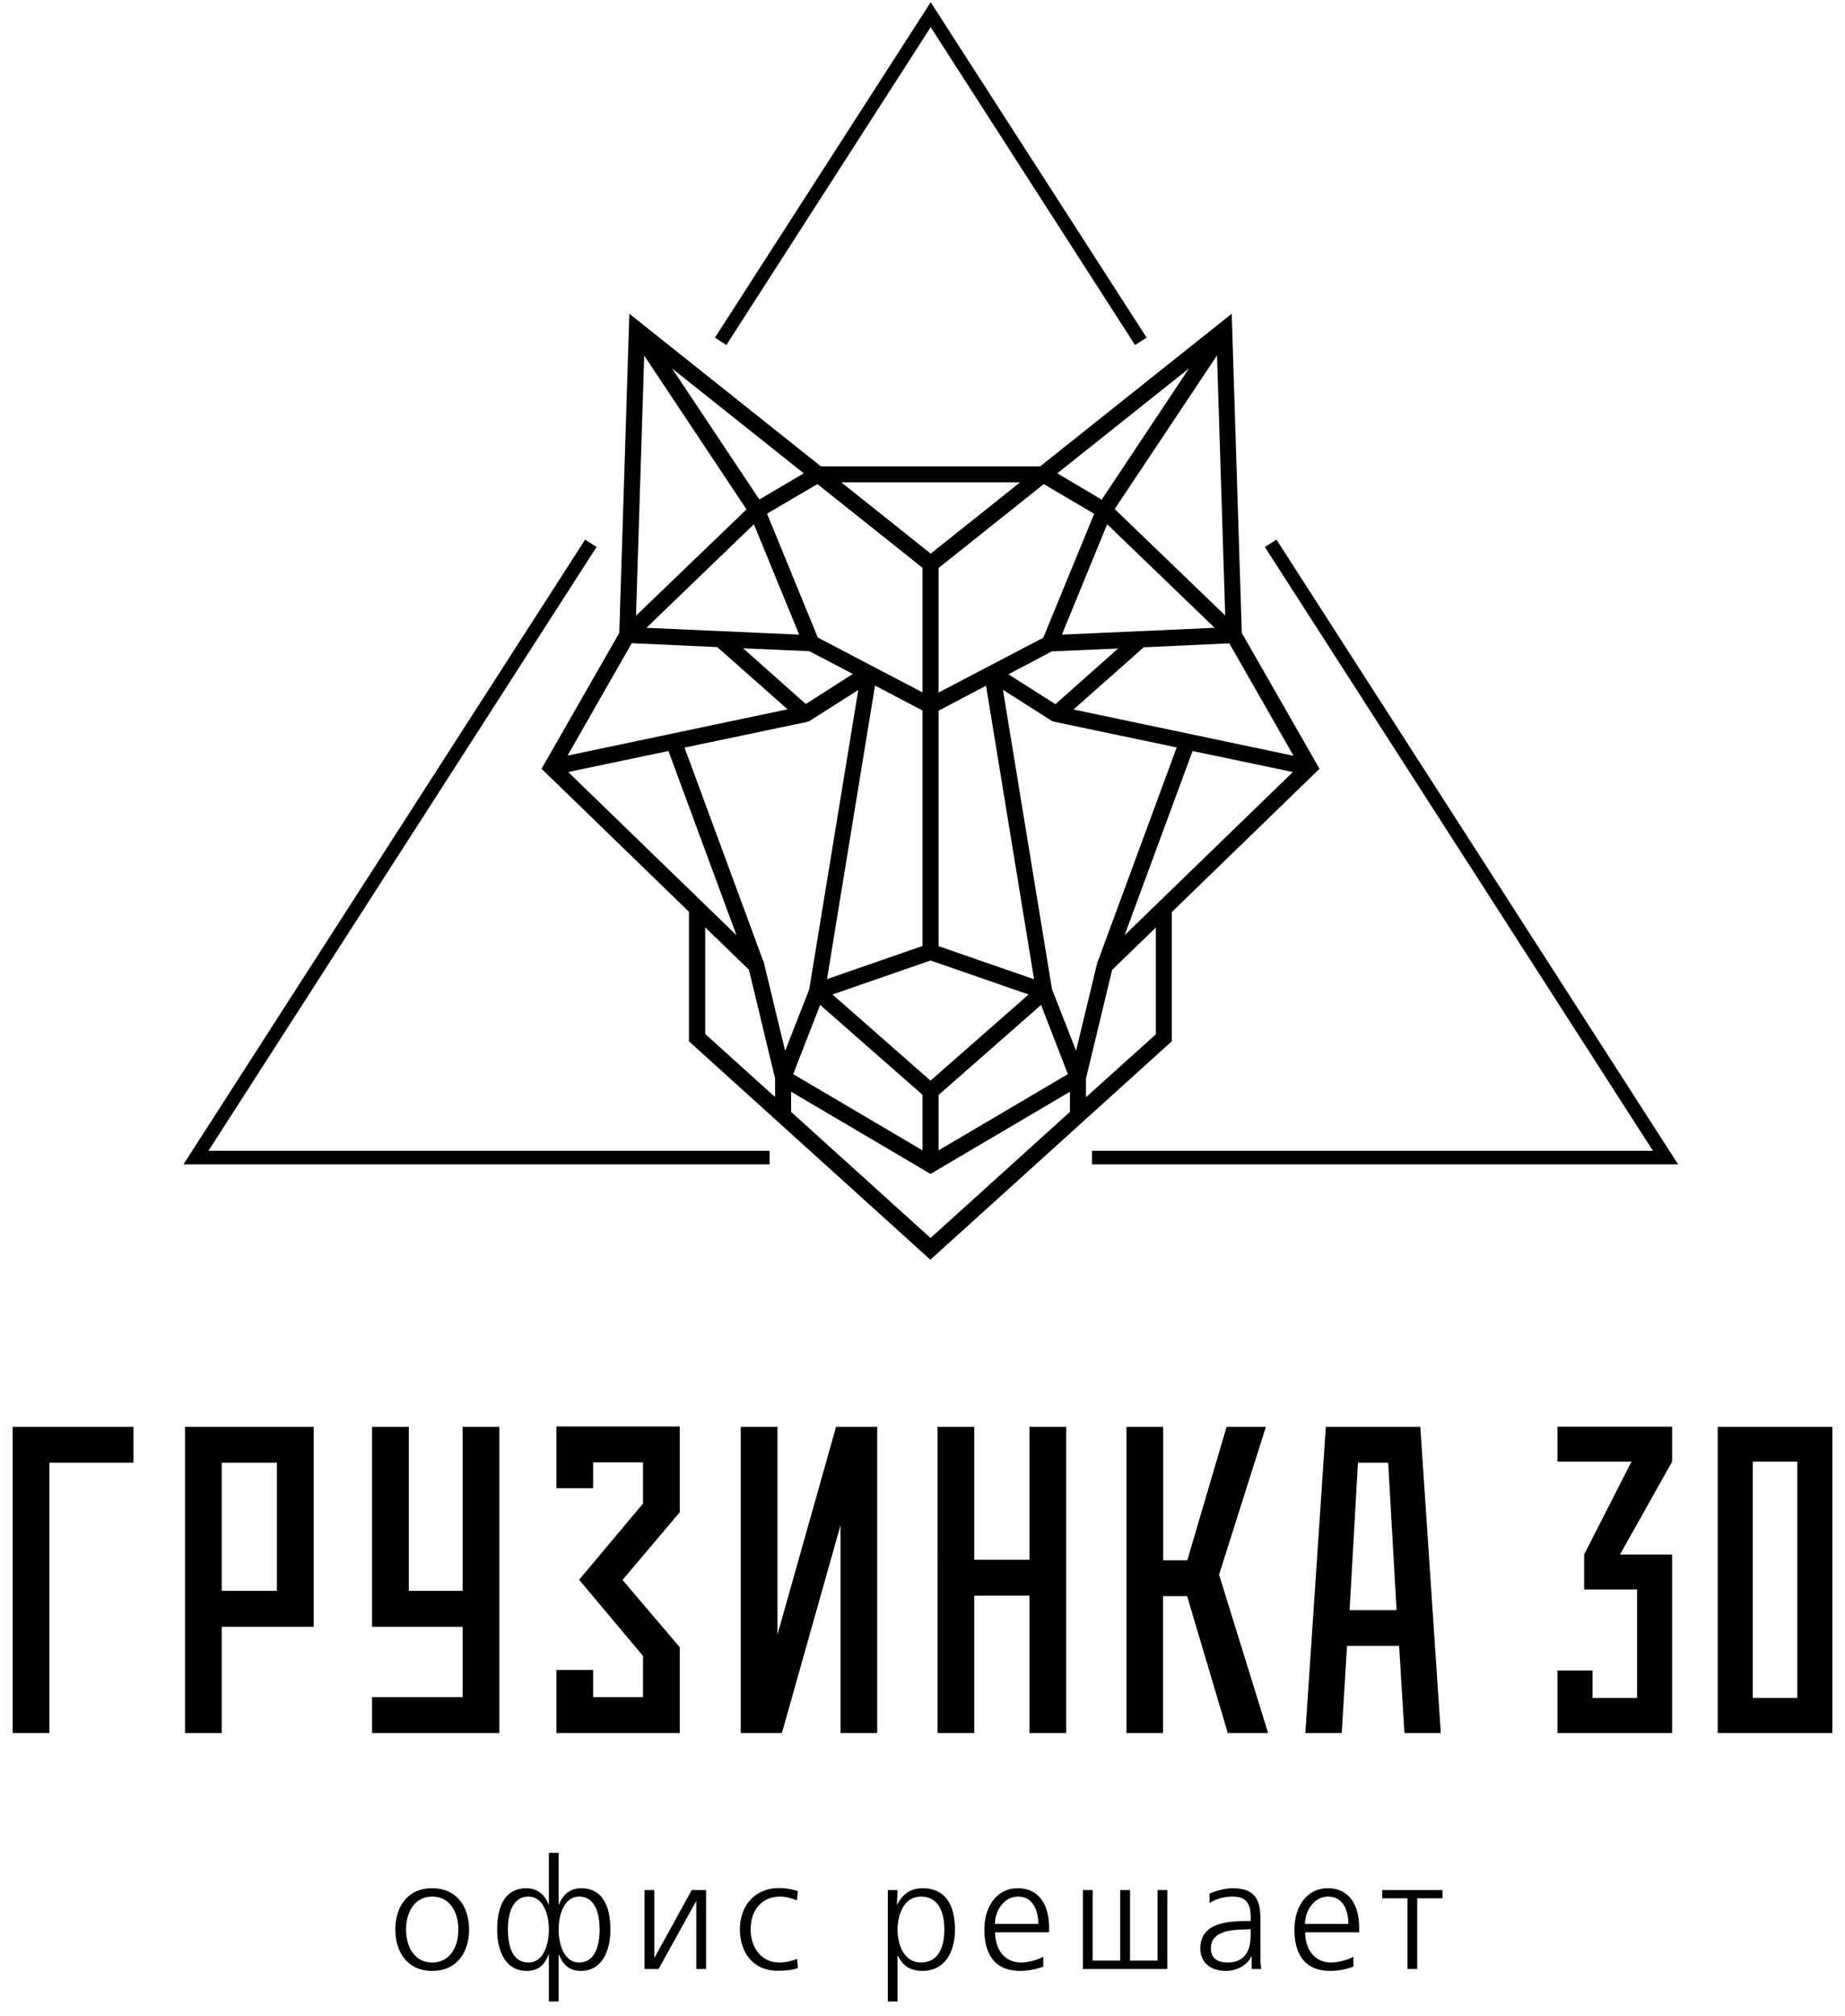
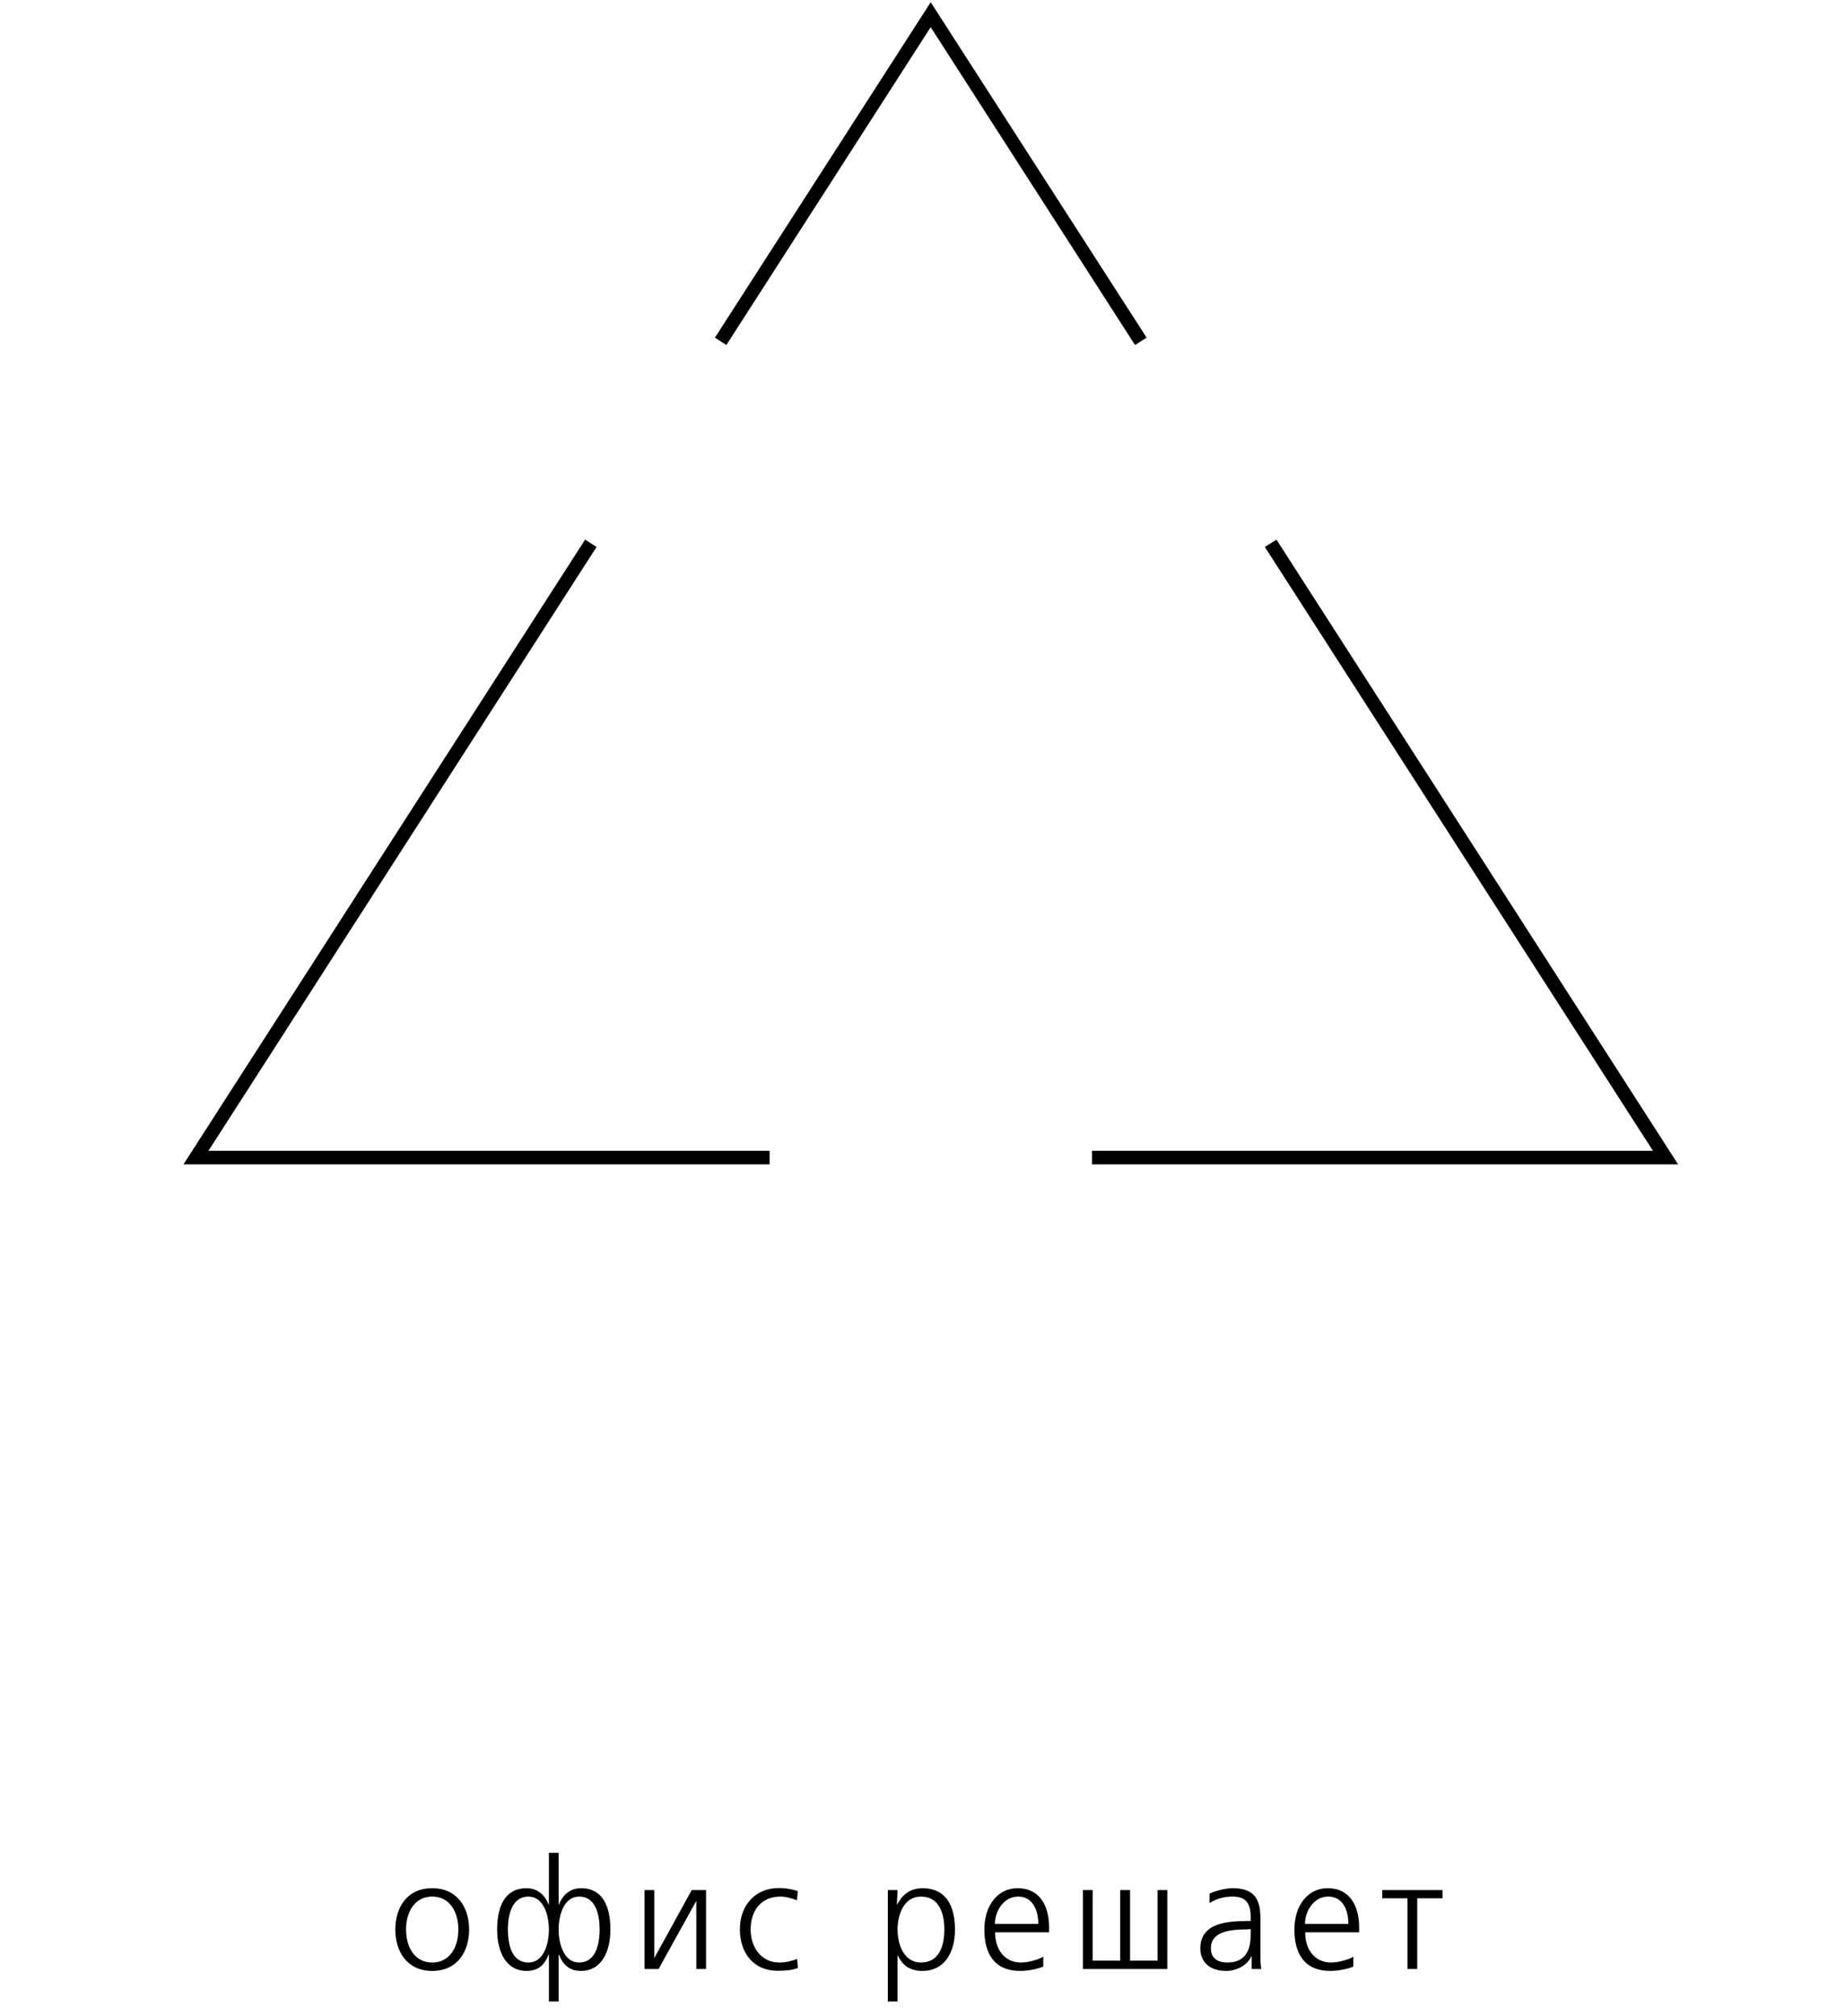
<svg xmlns="http://www.w3.org/2000/svg" width="108" height="118" fill="none">
-   <path d="M7.81 83.5v2.1H2.89v15.82H.74V83.5h7.07zM18.36 83.5v11.7h-5.38v6.22h-2.15V83.5h7.53zm-5.38 9.6h3.23v-7.5h-3.23v7.5zM23.93 83.5v9.6h3.15v-9.6h2.15v17.92h-7.45v-2.1h5.3V95.2h-5.3V83.5h2.15zM36.44 92.46l3.35 3.94v5.02h-7.22v-3.69h2.15v1.59h2.92v-2.41l-3.74-4.46 3.74-4.46v-2.41h-2.92v1.51h-2.15v-3.61h7.22v5.02l-3.35 3.96zM51.35 83.5v17.92H49.2V89.26l-3.43 12.16h-2.41V83.5h2.15v12.16l3.43-12.16h2.41zM57.03 83.5v7.78h3.23V83.5h2.15v17.92h-2.15v-8.04h-3.23v8.04h-2.15V83.5h2.15zM68.09 101.42h-2.15V83.5h2.15v7.81h1.41l2.3-7.81h2.3l-2.74 8.65 2.87 9.27h-2.36l-2.38-8.01h-1.41v8.01h.01zM83.14 83.5l1.2 17.92h-2.13l-.31-5.1h-3.05l-.31 5.1h-2.13l1.2-17.92h5.53zm-1.39 10.73l-.49-8.63h-1.77L79 94.23h2.75zM91.17 101.42v-3.66h2.05v1.61h2.61v-6.35h-3.1v-2.05l2.77-5.43h-4.33v-2.05h6.71v2.05l-3.05 5.43h3.05v10.45h-6.71zM107.26 83.5v17.92h-6.71V83.5h6.71zm-4.66 15.87h2.61V85.54h-2.61v13.83zM68.61 53.36l8.63-8.37-4.55-7.95-.59-18.68-11.21 8.93H48.05l-11.21-8.93-.59 18.68-4.55 7.95 8.63 8.37v7.58l14.13 12.78 14.13-12.78v-7.58h.02zM54 33.23v7.29l-6.13-3.21-2.97-7.25 2.95-1.73 6.15 4.9zm7.1-4.9l2.95 1.74-2.98 7.25-6.13 3.21v-7.29l6.16-4.91zm1.74 13.19l4.11-3.64 5.01-.23 3.76 6.58-12.88-2.71zm-8.37 21.72l-5.74-5.04 5.74-1.99 5.74 1.99-5.74 5.04zm-7.3-22.04l-3.67-3.26 3.88.17 2.54 1.33-2.75 1.76zm-3.04-10.52l2.65 6.46-8.94-.4 6.29-6.06zM54 41.58v13.78l-5.59 1.94 2.81-17.18L54 41.58zm.94 13.79V41.59l2.78-1.46 2.81 17.18-5.59-1.94zm9.87-24.69l6.29 6.06-8.94.4 2.65-6.46zm-3.24 7.44l3.88-.17-3.67 3.26-2.75-1.75 2.54-1.34zm3.68-8.33l5.99-8.99.48 15.22-6.47-6.23zm-.76-.55l-2.6-1.54 7.71-6.14-5.11 7.68zm-20.04-.01l-5.11-7.67 7.71 6.14-2.6 1.53zm-.75.58l-6.47 6.22.48-15.22 5.99 9zm-1.71 8.06l4.11 3.64-12.88 2.71 3.76-6.58 5.01.23zm-2.86 6.08l3.98 10.78-9.85-9.55 5.87-1.23zm5.57 12.32l-.02-.02-4.61-12.5 7.16-1.5.16-.06 2.85-1.81-2.87 17.52-1.41 3.6-1.26-5.23zm3.31 2.54L54 64.07v3.25l-7.57-4.46 1.58-4.05zm6.93 5.27l6-5.27 1.57 4.05-7.57 4.46v-3.24zm8.05-2.59l-1.41-3.6-2.87-17.52 2.85 1.81.16.06 7.16 1.5-4.61 12.5-.02.02-1.26 5.23zm6.82-17.54l5.87 1.23-9.85 9.55 3.98-10.78zm-10.1-15.72l-5.23 4.17-5.23-4.17h10.46zM41.28 54.27l2.56 2.48 1.53 6.36v1.09l-4.09-3.69v-6.24zm5.03 10.8v-1.18l8.16 4.81 8.16-4.81v1.18l-8.16 7.38-8.16-7.38zm17.26-.86v-1.09l1.53-6.36 2.56-2.48v6.25l-4.09 3.68z" fill="#000" />
  <path d="M34.92 32.01l-.67-.43-23.51 36.56h34.31v-.79H12.2l22.72-35.34zM74.72 31.58l-.68.43 22.72 35.34H63.92v.79h34.31L74.72 31.58zM54.48 1.59l11.96 18.6.68-.43L54.48.13 41.85 19.76l.67.43 11.96-18.6zM27.46 112.92c0 1.26-.66 2.42-2.16 2.42-1.49 0-2.16-1.16-2.16-2.42s.66-2.42 2.16-2.42c1.5.01 2.16 1.16 2.16 2.42zm-.63 0c0-1.07-.53-1.93-1.53-1.93s-1.53.86-1.53 1.93c0 1.07.53 1.93 1.53 1.93s1.53-.86 1.53-1.93zM32.13 114.39h-.02c-.25.65-.64.95-1.3.95-1.14 0-1.71-1.05-1.71-2.42 0-1.4.49-2.42 1.71-2.42.88 0 1.2.7 1.3.95h.02v-3.02h.57v3.02h.02c.1-.25.42-.95 1.3-.95 1.22 0 1.71 1.01 1.71 2.42 0 1.37-.57 2.42-1.71 2.42-.65 0-1.04-.3-1.3-.95h-.02v2.74h-.57v-2.74zm-2.4-1.47c0 .9.24 1.93 1.2 1.93.9 0 1.2-1.09 1.2-1.93 0-.84-.31-1.93-1.2-1.93-.95 0-1.2 1.04-1.2 1.93zm2.97 0c0 .84.31 1.93 1.2 1.93.95 0 1.2-1.03 1.2-1.93 0-.9-.24-1.93-1.2-1.93-.89 0-1.2 1.09-1.2 1.93zM40.76 115.23v-3.99l-2.21 3.99h-.82v-4.62h.57v3.98l2.19-3.98h.84v4.62h-.57zM45.68 110.99c-1.11 0-1.74.81-1.74 1.93 0 1.05.63 1.93 1.68 1.93.36 0 .7-.08 1.04-.21l.05.53c-.39.14-.75.16-1.19.16-1.49 0-2.21-1.13-2.21-2.42 0-1.42.91-2.42 2.28-2.42.55 0 .95.13 1.11.18l-.05.54c-.29-.12-.66-.22-.97-.22zM52.54 110.61l-.04.84h.02c.15-.25.5-.95 1.48-.95 1.36 0 1.9 1.01 1.9 2.42 0 1.37-.63 2.42-1.9 2.42-.72 0-1.16-.3-1.44-.9h-.02v2.69h-.57v-6.52h.57zm0 2.31c0 .84.35 1.93 1.37 1.93 1.09 0 1.37-1.03 1.37-1.93 0-.9-.28-1.93-1.37-1.93-1.02 0-1.37 1.09-1.37 1.93zM59.72 115.34c-1.53 0-2.1-1.03-2.1-2.42 0-1.41.78-2.42 1.95-2.42 1.3 0 1.84 1.05 1.84 2.29v.29h-3.16c0 .98.53 1.77 1.52 1.77.42 0 1.02-.17 1.3-.34v.58c-.41.16-.92.25-1.35.25zm-.12-4.35c-.84 0-1.36.84-1.36 1.6h2.54c0-.8-.33-1.6-1.18-1.6zM66.15 110.61v4.13h1.61v-4.13h.57v4.62h-4.94v-4.62h.57v4.13h1.61v-4.13h.58zM73.25 114.49c-.25.55-.9.85-1.47.85-1.31 0-1.52-.89-1.52-1.3 0-1.55 1.65-1.62 2.84-1.62h.11v-.24c0-.79-.28-1.19-1.05-1.19-.48 0-.93.11-1.36.38v-.55c.35-.17.95-.32 1.36-.32 1.14 0 1.62.52 1.62 1.72v2.04c0 .37 0 .65.05.97h-.56v-.74h-.02zm-.2-1.58c-.99 0-2.17.1-2.17 1.11 0 .61.44.83.96.83 1.34 0 1.37-1.17 1.37-1.67v-.28h-.16v.01zM77.87 115.34c-1.53 0-2.1-1.03-2.1-2.42 0-1.41.78-2.42 1.95-2.42 1.3 0 1.84 1.05 1.84 2.29v.29H76.4c0 .98.53 1.77 1.52 1.77.42 0 1.02-.17 1.3-.34v.58c-.41.16-.92.25-1.35.25zm-.12-4.35c-.84 0-1.36.84-1.36 1.6h2.54c0-.8-.32-1.6-1.18-1.6zM80.92 110.61h3.52v.48h-1.48v4.14h-.57v-4.14h-1.48v-.48h.01z" fill="#000" />
</svg>